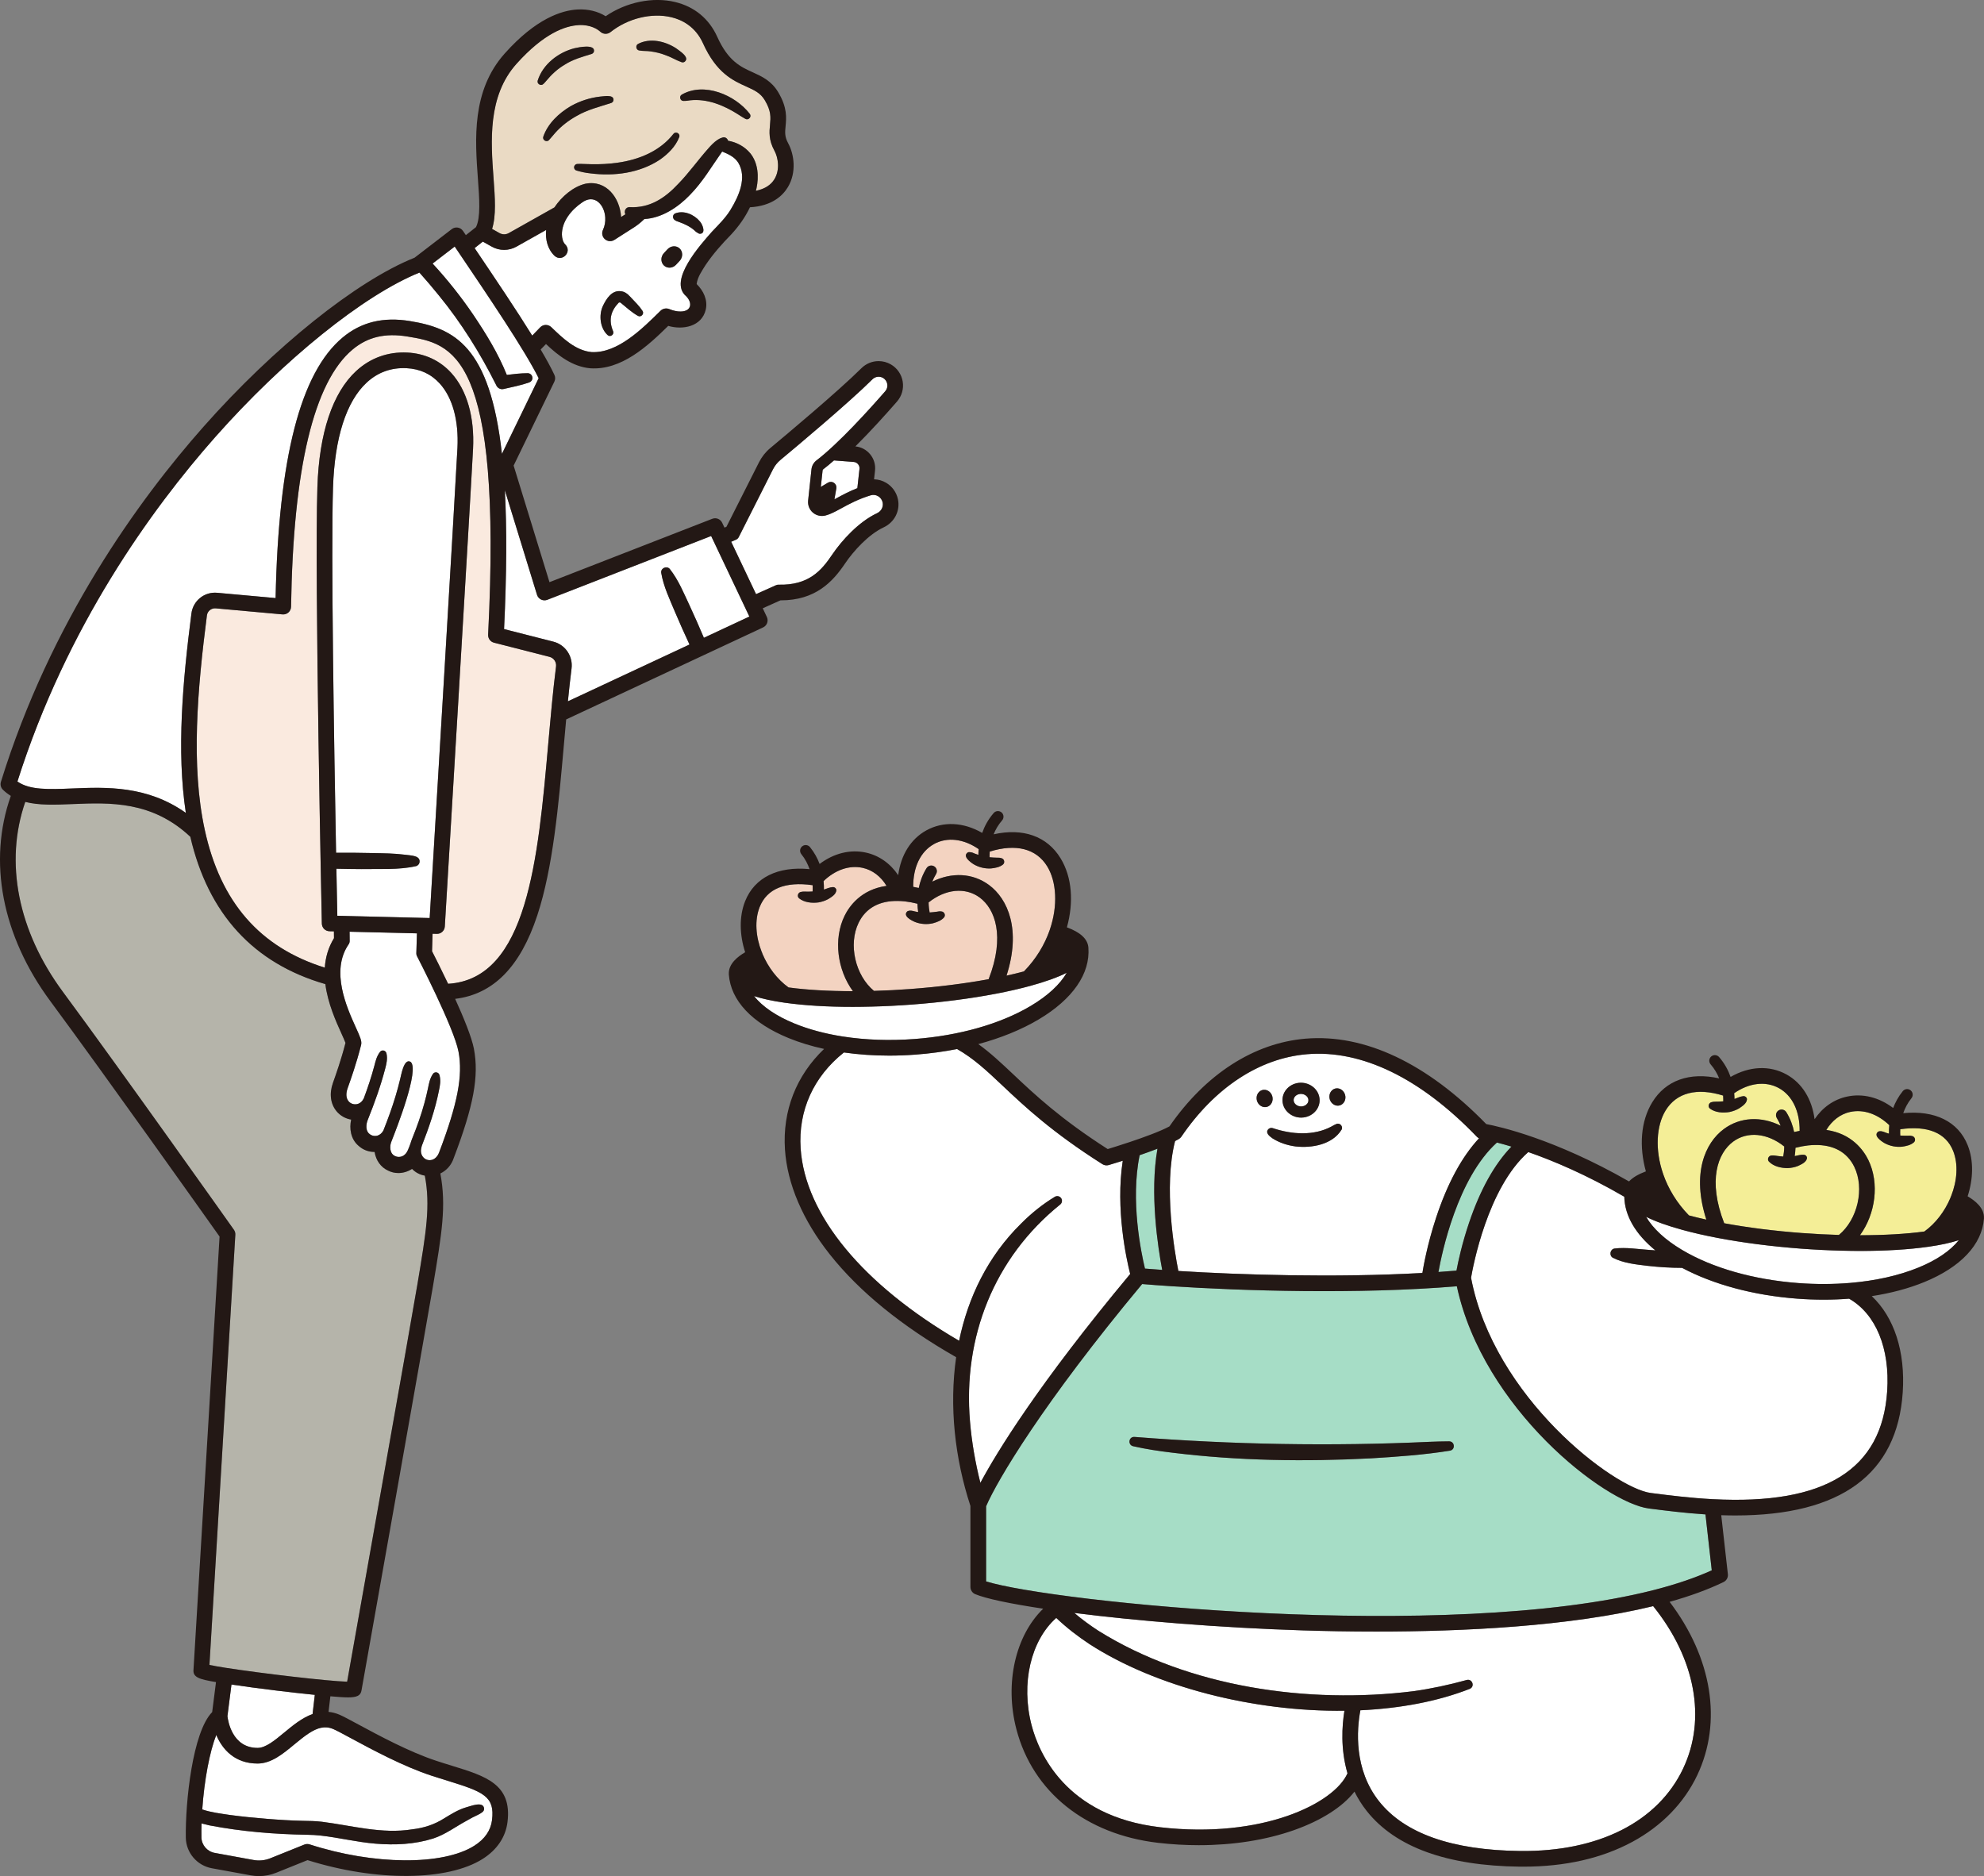
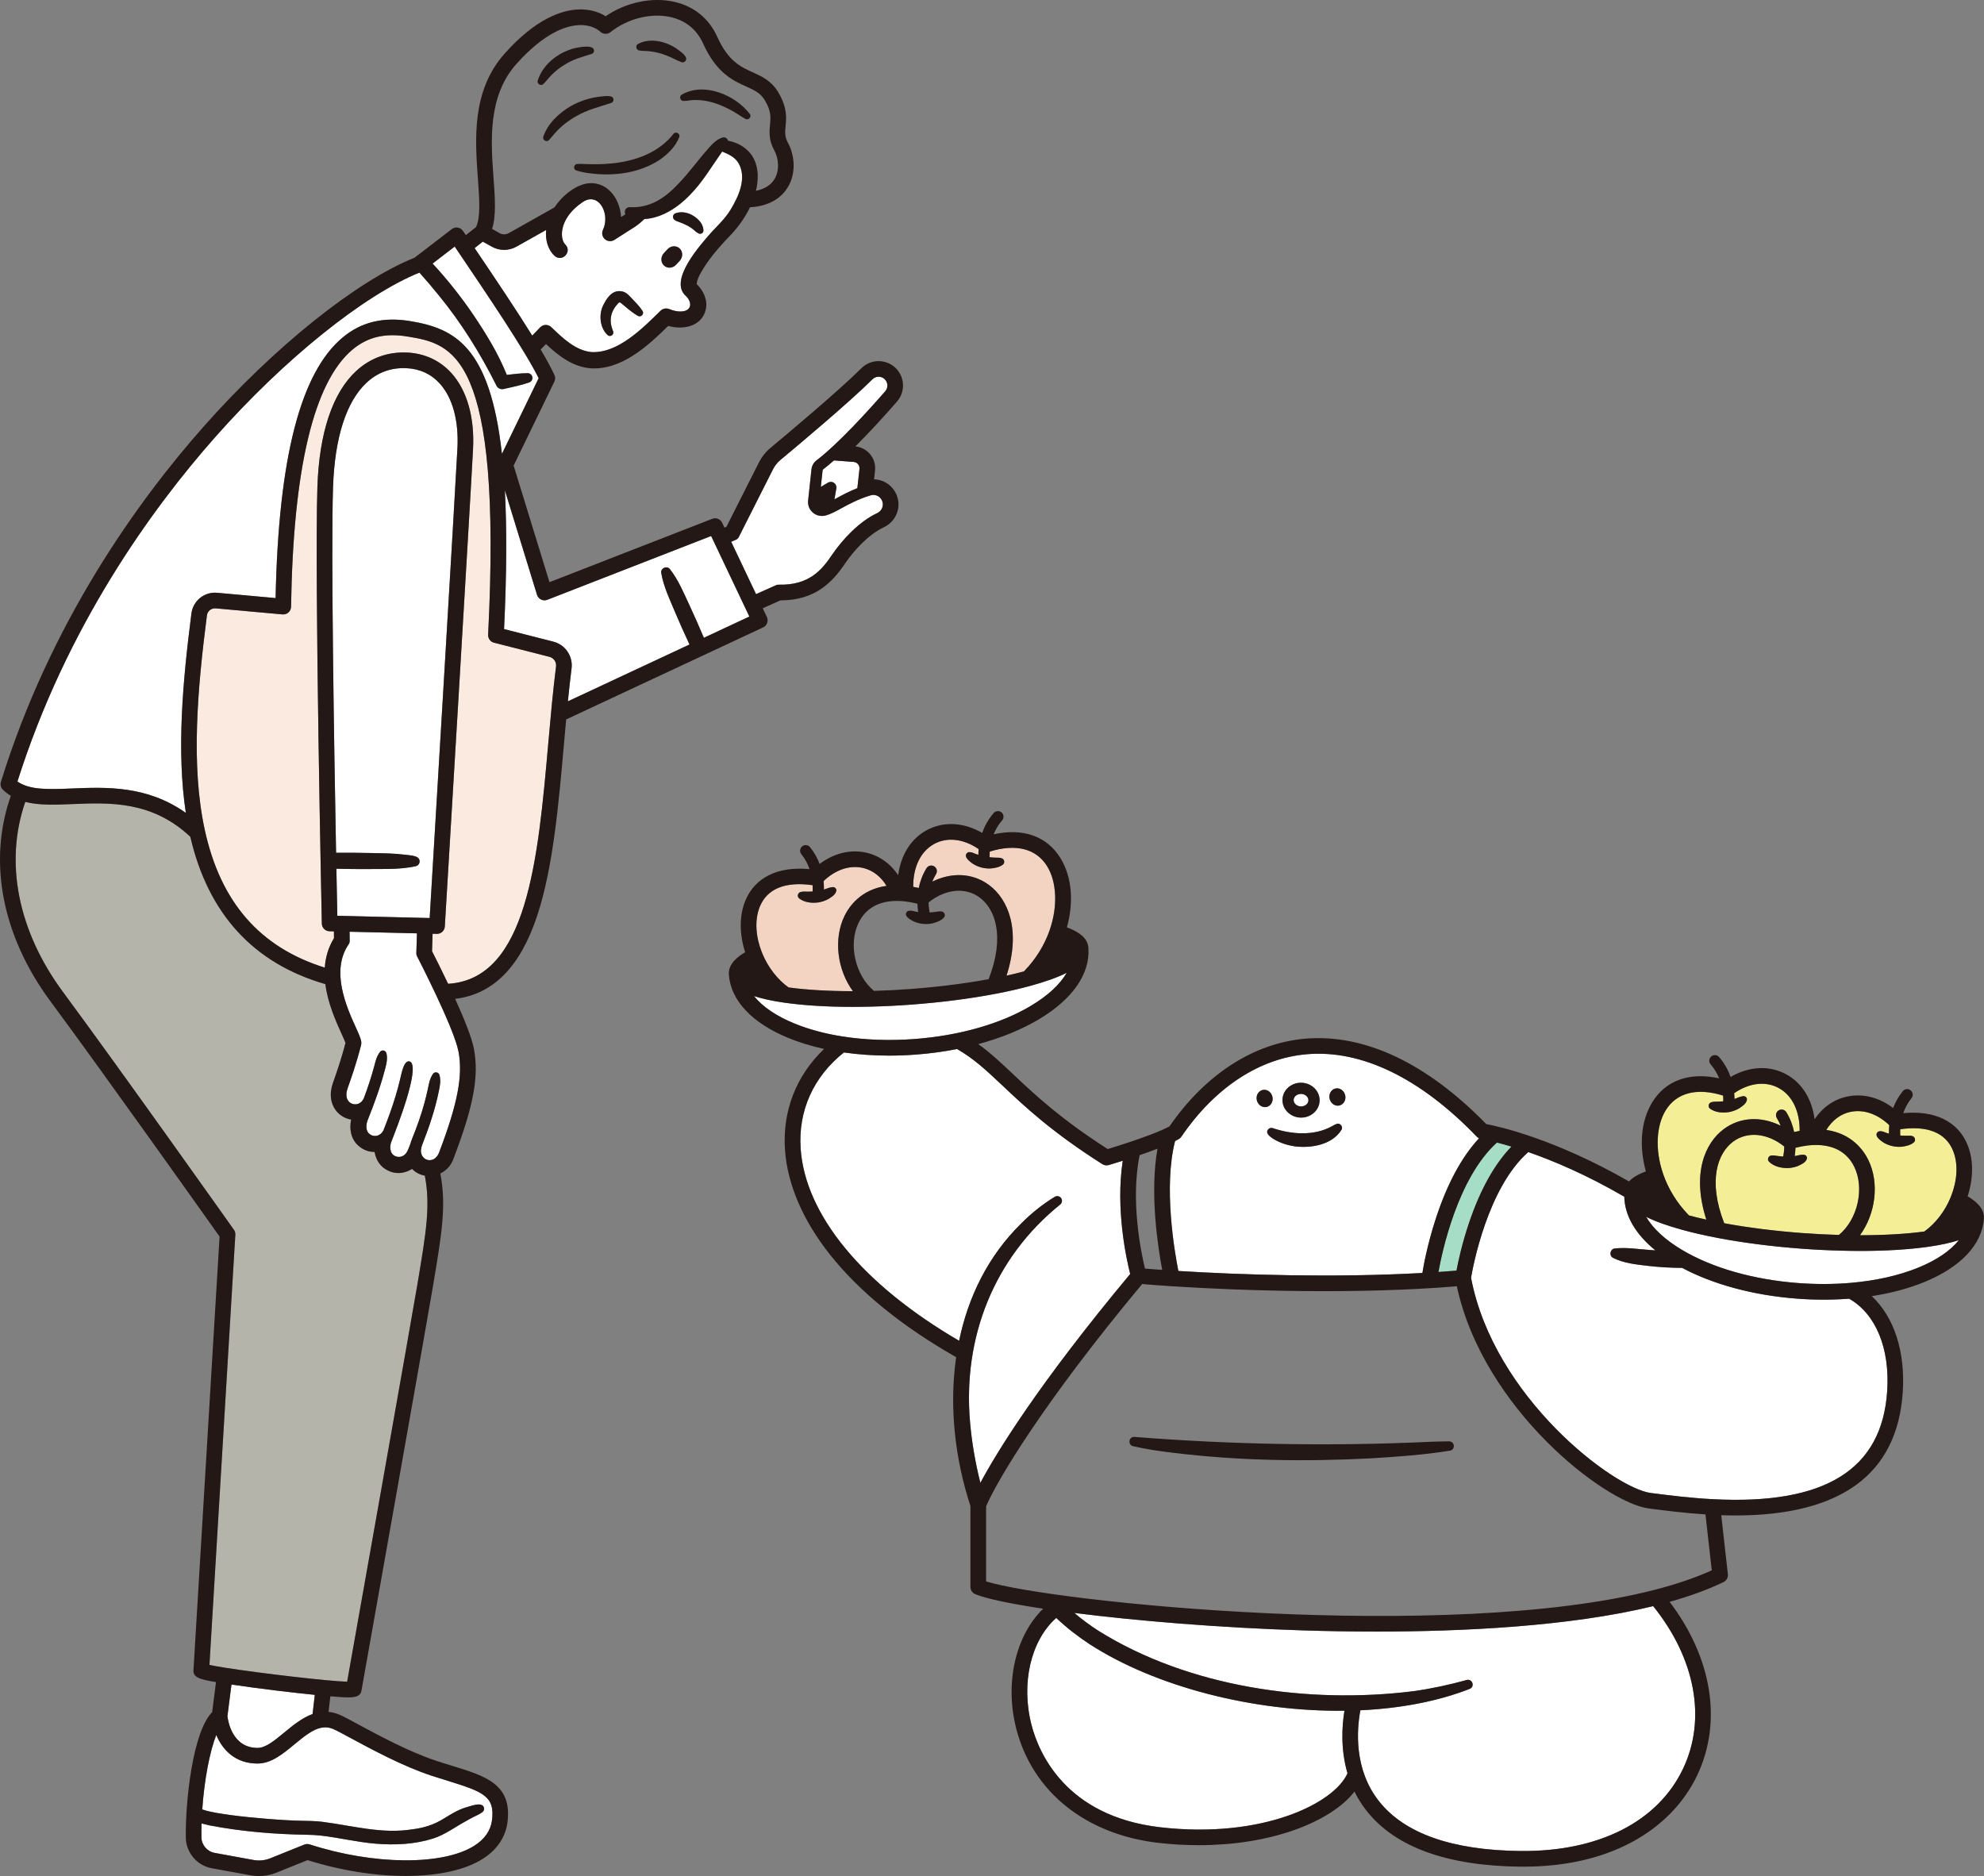
<svg xmlns="http://www.w3.org/2000/svg" id="_レイヤー_2" viewBox="0 0 888.15 839.88">
  <rect x="0" y="0" width="888.15" height="839.88" fill="#808080" stroke="none" />
  <defs>
    <style>.cls-1{fill:none;}.cls-2{fill:#a6ddc6;}.cls-3{fill:#b5b4aa;}.cls-4{fill:#f3d3c1;}.cls-5{fill:#231815;}.cls-6{fill:#fff;}.cls-7{fill:#faeadf;}.cls-8{fill:#eadac4;}.cls-9{fill:#f4ee97;}</style>
  </defs>
  <g id="_人物">
    <path class="cls-1" d="M311.57,126.88l.05.05s-.01-.01-.01-.02l-.04-.03Z" />
    <path class="cls-6" d="M863.26,558.14s-.07,0-.1.01c-8.73,1.24-19.12,1.86-30.47,1.86-2.7,0-5.46-.05-8.26-.12-.01,0-.03,0-.04,0-.02,0-.04,0-.05,0-5.88-.15-11.94-.44-18.12-.91-13.34-1-26.2-2.67-37.53-4.84-.03,0-.05,0-.08-.02-5.49-1.05-10.63-2.22-15.28-3.49-6.82-1.86-12.28-3.82-16.41-5.89,3.02,5.22,8.46,10.28,16.09,14.82,13.54,8.06,32.03,13.33,52.07,14.83,7.94.59,15.72.55,23.14-.07h0c11.3-.95,21.74-3.26,30.55-6.86,8.23-3.36,14.36-7.57,18.13-12.29-3.65,1.19-8.17,2.18-13.63,2.96Z" />
    <path class="cls-9" d="M836.36,519.27c5.09,10.44,3.21,24.22-3.74,33.72,10.76,0,20.65-.56,28.82-1.67,5.12-3.69,9.16-9.1,11.63-14.95.06-.24.14-.47.25-.7.03-.06.07-.11.1-.17,2.72-6.89,3.28-14.3.93-20.22-3.24-8.16-11.44-11.5-23.7-9.74-.05,1.1-.03,2.06.01,2.82,1.1.07,2.23.08,3.27.08.6-.03,1.2-.09,1.91.11,1.36.2,1.96,1.92.93,2.85-1.46,1.27-3.4,1.66-5.25,1.95-2.69.27-5.47-.29-7.85-1.57-1.51-.88-5.3-3.41-2.84-5.2,1.6-.61,3.17.6,4.71.91.02,0,.05.01.07.02-.03-1.09,0-2.38.14-3.8-5.27-5.04-11.56-7.2-17.44-5.93-4.42.96-8.18,3.83-10.75,8.09,11.53,1.61,16.78,9.28,18.8,13.42Z" />
    <path class="cls-6" d="M816.38,581.83c-3.9,0-7.85-.15-11.84-.45-19.41-1.45-37.52-6.32-51.55-13.79-5.08-.01-10.25-.32-15.27-.89-5.34-.65-10.86-1.16-15.73-3.64-1.77-1.01-1.23-3.83.76-4.13,5.24-.63,10.42.29,15.65.64,0,0,1.19.09,2.63.19-8.89-7.26-13.72-15.54-13.91-24.02-16.96-9.85-31.84-16.11-42.98-19.99-18.22,16.02-24.78,51.33-25.62,56.27,10.15,53.59,63.99,94.25,80.47,96.35l.96.12c6.98.89,16.53,2.11,26.78,2.66.04,0,.08,0,.12,0,50.1,2.61,75.6-13.21,77.95-48.32,1.29-19.22-5.08-34.61-17.04-41.44-3.72.29-7.52.44-11.38.44Z" />
    <path class="cls-9" d="M830.07,522.34c-3.22-6.6-9.35-9.91-17.65-9.75h0c-.94.02-1.9.07-2.9.17-.06,0-.12.02-.18.02-1.78.2-3.65.56-5.59,1.05-.05,1.4-.18,2.66-.35,3.72,1.36-.26,2.7-.69,4.07-.6.83.04,1.48.75,1.44,1.58-.4,1.88-2.6,2.75-4.13,3.48-1.4.55-3.03.85-4.54.92-2.96,0-6.29-.76-8.41-2.95-.91-1.07-.08-2.69,1.28-2.71.95-.15,2.6.28,3.66.35.51.07,1,.11,1.5.14.21-1.11.42-2.66.46-4.5-7.55-6.05-16.48-6.93-22.88-2.19-6.91,5.12-11.45,17.36-4,36.55,10.61,1.95,22.52,3.46,34.88,4.38,5.56.42,11.08.7,16.46.85,8.36-6.89,11.6-20.82,6.87-30.51Z" />
    <path class="cls-9" d="M744.49,525.48c.02.07.06.13.08.2,0,.03,0,.06.01.08,2.23,6.37,6,12.75,11.49,18.37,2.47.66,5.07,1.29,7.79,1.89-6.62-20.56-.62-34.31,7.83-40.56,7.31-5.41,16.75-5.82,25.43-1.49-.45-1.14-1.01-2.29-1.71-3.42-.72-1.18-.35-2.72.82-3.44,1.18-.72,2.72-.35,3.44.82,1.84,2.99,2.9,6.02,3.48,8.86.85-.2,1.67-.37,2.48-.51.08-8.79-3.29-15.84-9.29-19.14-5.9-3.25-13.31-2.38-20.03,2.28.09.95.13,1.81.14,2.59,1.3-.48,2.55-1.13,3.92-1.26.83-.1,1.58.5,1.68,1.33-.1,1.95-2.1,3.12-3.5,4.11-1.29.77-2.85,1.34-4.33,1.65-2.92.48-6.32.28-8.77-1.54-1.07-.9-.52-2.64.82-2.89.91-.3,2.61-.15,3.67-.25.51-.01,1.01-.06,1.5-.11.02-.7,0-1.56-.07-2.55-11.75-3.65-20.88-1.31-25.74,6.65-4.15,6.8-4.85,17.54-1.14,28.36Z" />
-     <path class="cls-2" d="M763.46,677.96c-9.39-.62-17.96-1.71-24.39-2.53l-.95-.12c-19.64-2.5-74.17-44.6-85.96-99.48-44.47,3.7-96.36,2.02-127.51-.01,0,0-.02,0-.03,0-.08,0-.16-.01-.24-.02-4.92-.32-9.33-.65-13.09-.97-44.4,53.29-64.88,87.9-69.85,99.49v33.63c29.26,9.16,206.07,27.5,298.75,3.9.23-.08.46-.14.69-.18,9.43-2.44,17.98-5.31,25.4-8.68l-2.82-25.03ZM649.07,649.43c-11.71,1.88-23.56,2.71-35.39,3.43-29.61,1.54-59.38,1.1-88.83-2.53-5.72-.68-11.99-1.61-17.59-2.9-2.48-.57-2.03-4.3.59-4.16,43.9,3.44,88.02,4.24,132.01,2.2,2.95-.12,5.9-.2,8.87-.22,2.54.01,2.91,3.73.35,4.18Z" />
    <path class="cls-6" d="M616.14,730.41c-12.1,0-23.29-.22-32.96-.53-37.36-1.19-74.41-4.28-102.26-7.81,3.39,2.88,7,5.53,10.76,7.97,40.53,25.34,94.01,32.91,141,27.07,7.95-1.1,16.09-2.86,23.83-5,2.53-.78,3.94,2.94,1.38,3.97-14.51,5.67-31.31,8.75-48.91,9.57-1.62,8.69-2.98,26.44,8.38,40.76,11.43,14.41,32.68,21.89,63.16,22.23,35.07.39,61.67-13.08,72.97-36.96,10.49-22.17,5.45-49.2-13.43-72.66-37.32,9.1-85.25,11.39-123.91,11.39Z" />
    <path class="cls-2" d="M643.93,569.43c2.71-.19,5.4-.39,8.07-.62.76-4.05,2.49-12.15,5.64-21.44,5.01-14.81,11.38-26.23,18.97-34.08-2.48-.75-4.65-1.35-6.49-1.82-17.7,15.99-24.67,49.43-26.19,57.95Z" />
    <path class="cls-6" d="M527.72,509.92c-.51.3-1.07.6-1.68.91-5.25,20.48-.25,49.48,1.47,58.15,27.59,1.72,70.03,3.09,109.25.89.39-2.46,2.12-12.57,6.1-24.64,5.06-15.38,11.52-27.33,19.24-35.64-.36-.18-.7-.42-.98-.71-25.22-26.22-51.51-38.99-76.03-36.94-21.24,1.78-41.21,14.9-56.22,36.92-.29.43-.68.79-1.13,1.05ZM596.35,488.05c1.5-1.33,3.77-1.05,5.07.64,1.3,1.68,1.13,4.12-.37,5.45-1.5,1.34-3.77,1.05-5.07-.63-1.3-1.68-1.13-4.12.37-5.46ZM575.66,487.94c1.34-1.75,3.41-2.9,5.69-3.17,4.5-.52,8.67,2.48,9.3,6.7.3,2-.23,3.99-1.48,5.62-1.34,1.75-3.41,2.9-5.69,3.17-.34.04-.69.06-1.03.06-4.09,0-7.7-2.86-8.27-6.76-.3-2,.23-3.99,1.48-5.62ZM596.29,504.18c.61-.34,1.25-.74,1.96-1,1.51-.68,3.12,1.1,2.32,2.53-4.08,6.71-13.3,8.34-20.53,7.53-3.71-.48-7.36-1.67-10.51-3.7-1.29-.94-3.25-2.45-1.72-4.07.52-.52,1.24-.63,1.9-.45,8.52,2.87,18.49,3.61,26.57-.84ZM563.76,488.71c1.51-1.34,3.78-1.05,5.07.63,1.3,1.68,1.14,4.12-.36,5.46-1.5,1.33-3.77,1.04-5.07-.64-1.3-1.68-1.14-4.12.36-5.45Z" />
    <path class="cls-6" d="M601.84,765.85c-40.6.49-84.41-10.62-114.1-29.81-5.26-3.47-10.29-7.35-14.91-11.74-11.38,10.1-15.92,29.35-11.03,48.07,3.15,12.07,15.07,40.69,57.46,45.63,45.65,5.32,77.98-10.61,83.94-24.14-3.16-10.84-2.46-21.29-1.37-28.01Z" />
    <path class="cls-5" d="M601.05,494.14c1.5-1.33,1.67-3.77.37-5.45-1.3-1.69-3.57-1.97-5.07-.64-1.5,1.34-1.67,3.78-.37,5.46,1.3,1.68,3.57,1.97,5.07.63Z" />
    <path class="cls-6" d="M579.13,492.82c.23,1.55,1.95,2.69,3.77,2.47.94-.11,1.78-.56,2.3-1.24.29-.39.62-1.02.5-1.85-.21-1.42-1.69-2.5-3.33-2.5-.15,0-.29,0-.44.03-.94.11-1.78.56-2.3,1.24-.29.39-.62,1.02-.5,1.85h0Z" />
    <path class="cls-5" d="M568.47,494.8c1.5-1.34,1.66-3.78.36-5.46-1.29-1.68-3.56-1.97-5.07-.63-1.5,1.33-1.66,3.77-.36,5.45,1.3,1.68,3.57,1.97,5.07.64Z" />
-     <path class="cls-2" d="M512.55,567.91c2.34.2,4.93.39,7.72.59-1.9-9.99-5.67-34.23-2.12-54.25-2.6,1.01-5.35,1.99-7.98,2.9-4.16,20.36.63,43.49,2.39,50.76Z" />
    <path class="cls-6" d="M429.35,600.23c4.04-19.55,12.9-37.84,27.72-52.44,4.54-4.58,9.62-8.68,15.14-12.02,1-.6,2.29-.27,2.89.73.54.91.32,2.06-.47,2.71-29.65,23.87-43.66,59.5-40.4,97.22.78,9.24,2.38,18.4,4.64,27.4,7.31-13.62,25.76-43.94,67.06-93.5-1.64-6.5-6.65-29.12-3.32-50.7-3.49,1.11-5.96,1.84-6.26,1.93-.97.29-2.01.14-2.86-.4-22.62-14.33-34.86-25.87-44.69-35.15-7.16-6.75-12.9-12.13-20.36-16.39-5.98,1.18-12.19,2.02-18.54,2.5-3.99.3-7.94.45-11.84.45-6.99,0-13.8-.48-20.28-1.41-13.61,10.84-20.49,26.04-19.37,42.98,1.97,29.69,27.78,60.95,70.94,86.09Z" />
    <path class="cls-6" d="M355.68,458.21c6.38,2.61,13.62,4.55,21.42,5.78.12.01.23.03.34.05,9.94,1.54,20.79,1.93,31.93,1.1,20.03-1.5,38.53-6.76,52.07-14.83,7.63-4.54,13.06-9.6,16.09-14.82-4.13,2.07-9.59,4.03-16.41,5.89-4.65,1.27-9.79,2.44-15.28,3.49-.02,0-.04,0-.07.01-11.34,2.17-24.2,3.84-37.54,4.84-6.18.46-12.24.76-18.12.91-.02,0-.04,0-.05,0-.02,0-.03,0-.04,0-2.79.07-5.56.12-8.26.12-11.35,0-21.74-.62-30.47-1.86-.03,0-.06,0-.1-.01-5.46-.78-9.98-1.76-13.63-2.96,3.76,4.72,9.9,8.93,18.13,12.29Z" />
    <path class="cls-4" d="M414.76,388.66c.72-1.18,2.26-1.54,3.44-.82,1.18.72,1.54,2.26.82,3.44-.7,1.14-1.26,2.28-1.71,3.42,8.69-4.33,18.12-3.93,25.43,1.49,8.45,6.25,14.45,20.01,7.83,40.57,2.72-.6,5.32-1.23,7.79-1.89,5.49-5.62,9.26-12,11.49-18.37,0-.03,0-.05.01-.08.02-.07.05-.13.08-.19,3.71-10.82,3.02-21.57-1.14-28.36-4.87-7.97-14-10.3-25.74-6.65-.07.98-.08,1.84-.07,2.54,1.1.11,2.2.17,3.27.2.66-.02,1.42-.02,2.15.26,1.2.35,1.53,2.02.57,2.8-1.5,1.22-3.46,1.54-5.32,1.75-2.69.17-5.46-.48-7.79-1.86-1.48-.94-5.18-3.6-2.65-5.3.43-.24,1-.12,1.45-.07.54.06,1.12.34,1.62.56.55.23,1.11.42,1.68.6,0-.77.05-1.63.14-2.57-6.72-4.66-14.13-5.53-20.03-2.28-6,3.31-9.36,10.35-9.29,19.14.81.15,1.63.32,2.48.51.58-2.84,1.65-5.87,3.48-8.86Z" />
-     <path class="cls-4" d="M438.58,401.82c-6.39-4.73-15.33-3.85-22.88,2.19.03,1.83.24,3.38.46,4.49,1.1-.07,2.22-.2,3.26-.34.59-.1,1.18-.24,1.9-.13,1.37.02,2.18,1.65,1.28,2.71-1.28,1.44-3.16,2.08-4.96,2.6-2.63.61-5.47.41-7.98-.56-1.61-.68-5.69-2.7-3.48-4.79,1.51-.81,3.22.19,4.79.3.02,0,.05,0,.07,0-.16-1.06-.3-2.31-.34-3.7-1.94-.49-3.82-.85-5.59-1.05-.06,0-.12-.01-.18-.02-.99-.11-1.95-.16-2.88-.17,0,0-.02,0-.03,0-8.3-.16-14.42,3.15-17.64,9.75-4.73,9.69-1.49,23.62,6.87,30.51,5.38-.15,10.9-.43,16.46-.85,12.36-.92,24.28-2.43,34.88-4.38,7.45-19.19,2.91-31.43-4-36.55Z" />
+     <path class="cls-4" d="M438.58,401.82Z" />
    <path class="cls-4" d="M340.09,406.02c-2.35,5.91-1.79,13.33.93,20.22.03.06.07.11.1.17.11.23.19.46.25.7,2.48,5.86,6.51,11.26,11.63,14.95,8.17,1.11,18.06,1.67,28.82,1.67-6.96-9.5-8.84-23.28-3.74-33.72,2.02-4.14,7.27-11.81,18.8-13.42-2.57-4.26-6.33-7.13-10.75-8.08-5.87-1.27-12.16.88-17.44,5.93.14,1.43.16,2.72.14,3.81,1.32-.43,2.59-1.03,3.96-1.11.83-.07,1.56.56,1.63,1.39-.17,1.94-2.22,3.05-3.65,3.98-1.32.72-2.9,1.23-4.38,1.49-2.94.38-6.33.05-8.71-1.86-1.03-.94-.42-2.66.93-2.85.92-.27,2.62-.05,3.67-.12.51,0,1.01-.02,1.51-.06.05-.76.07-1.72.01-2.82-12.27-1.76-20.46,1.59-23.7,9.74Z" />
    <path class="cls-6" d="M347.41,261.97c.34-.16.71-.23,1.09-.22,13.56.35,19.27-6.41,23.96-13.36,4.4-6.52,12.01-14.85,20.18-18.66,1.87-.88,2.89-2.84,2.48-4.79-.24-1.16-.97-2.18-2-2.79-1.02-.61-2.2-.76-3.33-.42-5.55,1.68-9.71,3.94-13.04,5.76-2.07,1.13-3.91,2.13-5.7,2.8-.5.19-1,.35-1.5.48-1.99.53-4.1.04-5.66-1.29-1.55-1.33-2.34-3.34-2.13-5.37l1.5-14.01c.17-1.58.98-3.02,2.22-3.97,9.96-7.62,23.57-22.68,30.8-30.98.77-.89,1.11-2.06.91-3.21-.19-1.16-.88-2.17-1.9-2.76-1.53-.88-3.47-.63-4.72.61-10.59,10.54-34.22,30.31-41.21,36.12-1.39,1.16-2.51,2.57-3.33,4.19l-15.32,30.34c-.26.52-.7.94-1.24,1.17l-2.15.92,11.13,23.45,8.96-4.01Z" />
    <path class="cls-6" d="M373.33,206.12c-1.66,1.46-3.28,2.81-4.81,3.98-.16.12-.26.31-.28.53l-.79,7.35,3.2-1.91c.84-.5,1.89-.46,2.7.09.8.56,1.21,1.53,1.04,2.49l-.85,4.9c.27-.15.54-.3.81-.45,2.59-1.41,5.64-3.07,9.45-4.57l.95-8.62c.09-.76-.14-1.51-.63-2.1-.49-.59-1.18-.95-1.95-1.01l-8.84-.68Z" />
-     <path class="cls-8" d="M220.92,79.57c.66,9.01,1.24,16.99-.65,22.88l3.34,1.88c1.27.72,2.85.71,4.13,0l20.44-11.5c3.27-4.92,8.46-9.3,13.88-10.6,9.4-1.85,15.46,6.42,15.97,14.9l.94-.6c.31-.21.65-.41.98-.62-.73-1.28.06-3.21,1.83-3.21,9.04.53,15.89-4.03,21.84-10.42,4.7-4.81,8.77-10.56,13.34-15.72,1.21-1.39,2.63-2.9,4.22-3.97.66-.46,1.45-.83,2.26-1.06,1.16-.37,2.21.43,2.47,1.45,3.79.65,7.43,2.56,9.97,5.64,3.55,4.41,3.86,10.48,2.76,15.65-.08.38-.2.75-.29,1.12,3.87-.76,6.72-2.53,8.35-5.25,2.48-4.15,1.71-9.52-.06-12.76-2.6-4.75-2.25-8.38-1.95-11.58.31-3.25.58-6.06-2.31-10.92-1.96-3.29-4.63-4.5-8.33-6.17-5.94-2.69-13.34-6.03-19.35-19.34-3.46-7.66-9.59-10.58-14.13-11.67-8.82-2.13-19.53.48-27.28,6.65-1.34,1.07-3.26,1.01-4.54-.15-1.09-.99-4.23-3.27-9.79-2.99-5.88.3-15.48,3.56-27.81,17.36-12.93,14.47-11.44,34.71-10.25,50.98ZM335.7,51.03c.88,1.29-.65,2.94-1.99,2.19-1.13-.59-2.24-1.35-3.34-2.05-6.34-4.04-13.76-7.08-21.38-6.28-.97.17-1.99.31-3.01.28-1.5.02-2.07-2.05-.8-2.81,10-5.79,23.96.11,30.52,8.66ZM285.57,19.71c5.38-2.88,12.21-1.27,17.11,1.92,1.47,1.15,6.32,4.03,3.82,6.04-.42.28-.92.33-1.37.18-2.45-.86-4.57-2.26-7-3.08-2.22-.88-4.56-1.46-6.92-1.76-1.69-.28-3.41-.07-5.1-.42-1.35-.25-1.68-2.18-.52-2.88ZM301.4,60c1.07-1.44,3.33-.19,2.61,1.47-1.62,4.16-5,7.46-8.59,9.99-9.1,6.05-20.5,7.51-31.14,6.15-2.11-.21-4.18-.67-6.21-1.26-.8-.23-1.26-1.07-1.03-1.87.2-.68.83-1.1,1.5-1.09,2.05-.08,4.04.12,6.04.12,3.84.11,8.04-.13,11.85-.67,9.52-1.32,18.92-5.14,24.96-12.84ZM274.64,44.81c-.07.62-.48,1.1-1.03,1.29-5.29,1.71-10.75,3.03-15.55,5.86-3.54,1.97-6.82,4.49-9.52,7.52-.94,1.04-1.77,2.15-2.77,3.21-1.07,1.18-3.08,0-2.57-1.5,2.07-5.96,7.02-10.57,12.34-13.71,4.09-2.27,8.55-3.73,13.17-4.24,1.65-.1,6.11-1.05,5.93,1.57ZM240.7,36.1c2.3-7.33,9.24-12.67,16.52-14.51,1.88-.43,9.26-1.95,8.67,1.45-.13.55-.53.94-1.03,1.12-4.12,1.27-8.34,2.41-11.99,4.76-3.24,1.88-6.01,4.45-8.38,7.34-.37.46-.79.92-1.25,1.35-1.08,1.08-2.97-.06-2.54-1.51Z" />
    <path class="cls-6" d="M225.65,281.63l22.07,5.63c5.34,1.36,8.84,6.52,8.14,12-.61,4.8-1.14,9.7-1.64,14.71l54.44-25.43c-2.19-4.71-4.42-9.7-6.41-14.38-2.41-5.8-5.2-11.5-6.26-17.75-.24-2.08,2.48-3.26,3.84-1.7,3.92,4.97,6.28,10.87,8.96,16.55,2.12,4.57,4.3,9.52,6.31,14.27l20.36-9.51-17.11-36.06-73.34,28.56c-.91.35-1.92.31-2.79-.11-.88-.42-1.54-1.19-1.82-2.12l-14.4-46.82c.91,16.66.85,37.07-.35,62.17Z" />
    <path class="cls-6" d="M330.43,72.76c-1.61-2.52-4.33-3.77-7.16-4.92-4.64,6.54-8.7,13.63-14.49,19.47-5.19,5.45-12.63,10.36-20.32,10.73-.09.08-.18.17-.27.24-1.61,1.58-3.56,3.05-5.47,4.19l-7.72,4.93c-1.64,1.05-3.82.57-4.87-1.08-.68-1.07-.72-2.36-.21-3.43.78-1.67,1.13-3.59,1.01-5.5-.31-5.71-4.81-10.78-10.38-6.74-4.75,3.22-9.1,8.5-9.02,14.4.02,1.57.5,3.46,1.55,4.43,3.15,3.27-1.46,8.06-4.85,5.04-3.18-3.08-4.15-7.38-3.76-11.58l-13.32,7.49c-1.69.95-3.6,1.43-5.5,1.43s-3.8-.48-5.49-1.43l-4.04-2.27-3.67,2.9c9.7,14.36,18.88,28.03,25.79,39.18,1.77-1.84,3.55-3.69,3.55-3.69,1.35-1.4,3.58-1.45,4.98-.1,5.13,4.91,10.79,10.47,18.05,11.17,11.74.57,22.78-10.58,30.79-18.44,1.06-1.08,2.63-1.36,3.96-.83,1.74.7,3.52,1.13,5.1,1.1,4.82-.06,5.44-3.82,2.47-6.86-8.24-6.96,6.61-23.26,11.53-28.86,2.93-3.11,6.04-6.1,8.29-9.77,3.78-6.19,7.55-14.57,3.45-21.22ZM285.62,141.42c-2.87-1.59-5.29-3.89-7.79-5.91-.32-.19-.76-.19-.98.11-3.55,3.79-4.41,7.84-2.38,12.67.6,1.52-1.31,2.81-2.48,1.69-3.34-3.07-4.04-8.93-2.05-13.11,1.52-3.16,3.94-7.01,7.94-6.51,1.54.12,2.95,1.03,3.92,2.15l.69.7c1.81,1.94,3.72,3.75,5.18,6.01.83,1.31-.7,2.92-2.04,2.2ZM304.24,116.8l-1.59,1.71c-1.51,1.63-3.95,1.77-5.45.33s-1.49-3.93.02-5.55l1.6-1.71c1.51-1.62,3.95-1.77,5.45-.32,1.49,1.44,1.48,3.92-.03,5.54ZM313.15,104.65c-.34-.03-.98-.51-1.28-.67-.39-.24-.64-.48-.92-.77-2.06-1.84-4.66-3.02-7.27-3.95-.48-.16-.96-.27-1.48-.66-1.16-.64-1.26-2.33-.08-3,3.91-1.61,8.61.41,11.2,3.55,1.28,1.43,2.87,5.63-.17,5.51Z" />
    <path class="cls-5" d="M298.82,111.58l-1.6,1.71c-1.51,1.62-1.52,4.11-.02,5.55s3.94,1.3,5.45-.33l1.59-1.71c1.51-1.62,1.52-4.1.03-5.54-1.5-1.45-3.94-1.3-5.45.32Z" />
    <path class="cls-7" d="M245.44,332.87c1.02-11.55,2.08-23.5,3.48-34.48.25-1.98-1.01-3.85-2.93-4.34l-24.84-6.34c-1.61-.41-2.71-1.9-2.63-3.57,6.39-126.47-16.18-130.2-36.09-133.49-10.03-1.66-17.85.2-24.59,5.83-17.34,14.49-26.6,53.22-27.54,115.14-.01.97-.43,1.9-1.16,2.55s-1.69.97-2.66.88l-29.89-2.71c-1.97-.17-3.71,1.21-3.96,3.17-4.21,32.8-7.25,67.13-.96,96,7.05,32.38,24.65,52.59,53.73,61.68.31-4.47,1.51-8.96,4.12-13.19l-.03-3.06-2-.05c-1.87-.04-3.37-1.55-3.41-3.42-.03-1.54-3.31-154.7-1.99-195.39.79-24.27,6.79-42.25,17.37-52,6.31-5.82,14.21-8.67,22.88-8.25,7.81.38,14.63,3.55,19.73,9.18,6.97,7.7,10.42,19.74,9.7,33.9-1.15,22.7-12.52,211.95-12.64,213.86-.11,1.85-1.65,3.29-3.49,3.29-.03,0-.06,0-.09,0l-1.9-.05-.24,7.83c1.28,2.49,4.1,8.07,7.2,14.58,35.5-2.16,40.25-55.72,44.83-107.55Z" />
    <path class="cls-6" d="M7.79,349.87c5.52,3.89,14.04,3.54,24.56,3.11,15.12-.62,33.47-1.37,50.83,10.94-4.22-27.8-1.37-59.2,2.5-89.29.73-5.71,5.8-9.78,11.54-9.25l26.14,2.37c1.3-62.7,11.12-100.87,29.98-116.63,8.31-6.94,18.2-9.35,30.22-7.37,19.63,3.24,35.73,10.9,41.12,59.45l16.44-33.89c-6.2-12.49-22.11-36.05-37.58-58.93l-9.9,7.61c6.65,7.19,12.74,14.88,18.25,22.98,5.72,8.52,11.14,17.31,14.97,26.87,3.09-.38,6.19-.74,9.31-.76,1.17-.02,2.14.92,2.16,2.09.02.95-.6,1.76-1.45,2.05-1.88.65-3.79,1.17-5.71,1.63-1.92.47-3.84.87-5.77,1.31-1.47.34-2.85-.54-3.35-1.88-7.09-14.16-15.54-27.74-25.6-40.01-2.8-3.49-5.72-6.89-8.7-10.23-24.93,10.09-60.7,38.88-91.48,73.69-28.31,32.02-66.5,84.64-88.5,154.15Z" />
    <path class="cls-6" d="M143.8,773.47s-.02,0-.03,0c-3.59.74-7.27,3.55-12.01,7.48-5.06,4.2-10.3,8.54-16.44,8.54-10.24,0-15.81-6.41-18.48-12.79-2.94,7.33-5.38,20.23-6.28,33.34,3.95,1.35,8.27,1.85,12.44,2.48,5.39.73,10.85,1.25,16.3,1.7,5.45.45,10.93.8,16.33.91,2.77.02,5.82.1,8.55.43,13.5,1.72,26.79,5.56,40.34,3.39,5.28-.63,9.86-2.09,14.39-4.95,2.86-1.74,6.16-3.82,9.58-4.84,2.21-.57,7.99-3.04,8.25.57,0,.65-.34,1.2-.83,1.55-1.14.87-2.37,1.36-3.55,1.96-1.03.43-2.45,1.33-3.46,1.86-4.84,2.58-9.47,6.15-14.93,7.94-8.37,2.65-17.21,3.03-25.83,2.32-8.45-.7-16.4-2.72-24.63-3.63-1.91-.22-3.97-.32-5.88-.35-14.75-.24-29.36-1.42-43.85-4.21-.99-.27-2.25-.52-3.53-.86-.06,2.11-.08,4.2-.05,6.25.05,3.4,2.55,6.31,5.93,6.93l17.37,3.17c2.53.46,5.14.2,7.53-.76l15.23-6.13c.76-.31,1.6-.33,2.39-.08,28.66,9.29,59.68,9.52,73.75.56,4.65-2.96,7.3-6.82,7.88-11.45,1.31-10.55-3.73-12.63-19.85-17.59-2.35-.72-4.78-1.47-7.38-2.33-12.59-4.14-26.65-11.73-35.96-16.75-3.47-1.87-6.47-3.49-7.87-4.08-1.86-.78-3.62-.93-5.39-.57Z" />
    <path class="cls-6" d="M204.77,200.56c.62-12.29-2.18-22.53-7.9-28.84-3.87-4.28-8.88-6.6-14.88-6.89-6.84-.33-12.83,1.82-17.8,6.4-9.17,8.45-14.39,24.73-15.12,47.08-.94,29.08.48,116.1,1.37,163.46,5.37-.04,11.01-.01,16.25.12,4.92.09,9.84.13,14.73.76,2.21.37,7.15.18,6.32,3.66-.23.7-.79,1.21-1.44,1.42-8,1.81-16.43,1.16-24.58,1.34-3.58-.02-7.43-.07-11.14-.16.19,9.66.34,17.06.42,21.07l41.33,1c1.54-25.69,11.37-189.43,12.43-210.42Z" />
    <path class="cls-6" d="M186.37,426.78l.27-8.94-30.15-.73.04,4.18c0,.51-.16,1.02-.45,1.44-8.25,11.95-.81,28.36,3.18,37.18,1.93,4.25,2.81,6.19,2.39,7.87-2.09,8.33-4.75,15.78-6.03,19.36-.88,2.46-.72,4.55.45,5.9.89,1.05,2.31,1.52,3.68,1.26,1.31-.26,2.36-1.14,3.07-2.51,1.8-4.8,3.42-9.67,4.74-14.6.55-2.15,1.04-4.29,2.52-6.25.54-.73,1.57-.88,2.3-.34.32.25.53.59.62.96.55,2.44,0,4.7-.59,6.91-2.01,7.7-4.74,15.26-7.69,22.63-.92,2.11-1.16,5.04.59,6.46.96.89,2.46,1.22,3.75.8,1-.32,1.89-1.09,2.53-2.19,2.03-5.11,3.95-10.33,5.5-15.54.73-2.45,1.41-4.91,2-7.39.5-1.82,1.67-9.55,4.68-7.89,4.24,3.21-6.39,30.18-8.42,35.32-1.08,2.38-.97,5.78,1.5,6.87,1.41.68,3.16.46,4.37-.68,1.09-.83,1.88-3.2,2.5-4.87.23-.8.55-1.71.8-2.31,2.1-5.17,4.02-10.54,5.47-15.89.59-2.16,1.11-4.33,1.58-6.52.45-2.2.82-4.41,2.21-6.47.5-.76,1.52-.96,2.27-.46.35.23.58.57.68.94.66,2.44.24,4.75-.26,7.02-1.67,8.45-4.54,16.71-7.67,24.7-.1.31-.25.96-.29,1.28-.59,3.18,1.94,5.78,4.94,4.93,1.31-.41,2.43-1.54,3.07-3.19,8.32-21.83,10.77-34.51,8.72-45.24-2.05-10.77-18.44-42.45-18.6-42.77-.2-.38-.3-.8-.28-1.23Z" />
    <path class="cls-3" d="M154.66,466.88c-.33-.92-1.2-2.85-1.76-4.08-2.48-5.47-6.14-13.54-7.26-22.23-32.13-9.27-52.46-31.45-60.44-65.96-17.14-16.08-35.94-15.32-52.56-14.64-7.92.32-15.16.62-21.33-.97-9.36,26.98-3.3,57.79,16.87,85.07,26.38,35.67,76.03,105.77,76.53,106.47.46.65.69,1.44.64,2.23l-11.59,192.58c1.66.36,4.19.81,7.27,1.29h0s0,0,0,0c15.59,2.44,45.74,5.98,54.37,6.22,3.73-20.96,28.67-161.34,31.46-177.93,3.96-23.63,5.88-35.08,3.32-48.62-2.21-.39-4.18-1.42-5.72-3.01-1.86,1.19-4.01,1.85-6.12,1.85-1.63,0-3.2-.37-4.65-1.12-3.2-1.45-5.4-4.55-6-8.33h-.08c-2.65,0-5.1-.94-7.1-2.74-3.53-3-4.19-7.75-3.31-11.74-2.5-.42-4.78-1.68-6.43-3.6-2.83-3.3-3.46-7.97-1.73-12.82,1.2-3.37,3.65-10.25,5.62-17.91Z" />
    <path class="cls-6" d="M123.9,756.84c-7.48-.91-14.52-1.85-20.29-2.72l-1.8,14.15c.25,2.16,2.13,14.22,13.5,14.22,3.62,0,7.68-3.36,11.97-6.92,3.69-3.06,7.89-6.54,12.63-8.24l1-8.59c-5.07-.5-10.9-1.15-17.02-1.9Z" />
    <path class="cls-5" d="M582.46,500.32c.34,0,.68-.02,1.03-.06,2.28-.27,4.35-1.42,5.69-3.17,1.25-1.63,1.77-3.62,1.48-5.62-.63-4.23-4.8-7.22-9.3-6.7-2.28.27-4.35,1.42-5.69,3.17-1.25,1.63-1.77,3.62-1.48,5.62.58,3.9,4.18,6.76,8.27,6.76ZM579.63,490.98c.52-.68,1.36-1.13,2.3-1.24.15-.02.29-.03.44-.03,1.65,0,3.12,1.07,3.33,2.5.12.83-.2,1.46-.5,1.85-.52.68-1.36,1.13-2.3,1.24-1.82.22-3.54-.92-3.77-2.47h0c-.12-.83.2-1.46.5-1.85Z" />
    <path class="cls-5" d="M567.81,505.47c-1.53,1.62.44,3.14,1.72,4.07,3.15,2.03,6.8,3.22,10.51,3.7,7.23.8,16.45-.83,20.53-7.53.8-1.43-.81-3.22-2.32-2.53-.71.26-1.35.66-1.96,1-8.09,4.45-18.05,3.71-26.57.84-.66-.18-1.38-.07-1.9.45Z" />
    <path class="cls-5" d="M302.12,95.6c-1.18.67-1.08,2.36.08,3,.52.39,1.01.5,1.48.66,2.61.93,5.21,2.11,7.27,3.95.28.29.53.53.92.77.3.16.93.64,1.28.67,3.03.13,1.45-4.07.17-5.51-2.59-3.14-7.29-5.17-11.2-3.55Z" />
    <path class="cls-5" d="M282.48,133.22l-.69-.7c-.97-1.12-2.38-2.03-3.92-2.15-3.99-.5-6.42,3.35-7.94,6.51-1.99,4.17-1.29,10.04,2.05,13.11,1.17,1.12,3.08-.17,2.48-1.69-2.04-4.83-1.18-8.88,2.38-12.67.23-.3.67-.3.98-.11,2.5,2.02,4.93,4.32,7.79,5.91,1.35.73,2.87-.89,2.04-2.2-1.46-2.25-3.36-4.07-5.18-6.01Z" />
    <path class="cls-5" d="M341.61,280.87c.84-.39,1.5-1.11,1.81-1.99s.27-1.84-.13-2.68l-1.84-3.89,7.92-3.55h.14c15.56,0,23.27-8.32,28.76-16.46,3.69-5.48,10.45-13.02,17.33-16.23,4.83-2.26,7.46-7.42,6.37-12.57-.64-3.08-2.57-5.77-5.28-7.37-1.63-.97-3.5-1.51-5.41-1.56l.43-3.89c.29-2.67-.49-5.28-2.2-7.34-1.67-2.01-4-3.25-6.59-3.5,7-6.97,13.86-14.6,18.64-20.09,2.15-2.47,3.07-5.73,2.54-8.96-.54-3.23-2.47-6.02-5.3-7.66-1.66-.96-3.55-1.47-5.47-1.47-2.91,0-5.64,1.13-7.7,3.17-10.38,10.32-33.81,29.93-40.74,35.7-2.14,1.77-3.85,3.93-5.11,6.41l-14.58,28.88-.88.38-1.04-2.19c-.79-1.66-2.72-2.43-4.43-1.76l-72.87,28.37-16.05-52.19,18.24-37.59c.46-.95.47-2.05.02-3-1.46-3.14-3.56-6.99-6.16-11.38.96-.98,1.28-1.31,2.39-2.44,5.54,5.24,11.88,10.13,19.79,10.85,13.88.96,25.63-9.83,34.93-18.98,6.57,1.92,15.05.32,16.81-7.34.96-4.33-1.11-8.49-4.09-11.39.36-3.04,2.32-5.85,4.01-8.54,3.28-4.86,7.33-9.46,11.49-13.69,3.38-3.66,6.25-7.69,8.36-12.14,9.8-.55,14.65-5.13,16.99-9.03,3.92-6.55,2.86-14.62.08-19.71-1.57-2.87-1.38-4.84-1.12-7.56.36-3.72.8-8.34-3.27-15.17-3.09-5.18-7.34-7.1-11.46-8.97-5.37-2.43-10.93-4.94-15.85-15.85-3.66-8.11-10.18-13.5-18.87-15.6-10.02-2.42-21.94.07-31.09,6.36-3.47-2.18-7.88-3.26-12.52-3.02-7.21.37-18.73,4.09-32.66,19.69-14.91,16.68-13.3,38.57-12.01,56.16.65,8.87,1.27,17.27-.86,21.58l-4.54,3.59-1.27-1.88c-.54-.8-1.39-1.34-2.34-1.5-.95-.15-1.93.09-2.69.68l-16.66,12.8c-25.9,10.33-62.93,39.98-94.53,75.72C61.98,223.96,22.66,278.21.41,350.01c-.39,1.25-.04,2.62.9,3.54,1.1,1.08,2.29,1.97,3.53,2.74-10.34,29.3-3.97,62.62,17.72,91.94,24.61,33.28,69.53,96.61,75.73,105.35l-11.67,193.89c-.34,3.42,2.56,4.31,10.07,5.56l-1.71,13.43c-8.81,8.92-12.05,40.44-11.8,56.21.11,6.73,5.01,12.49,11.67,13.7l17.37,3.17c1.23.22,2.47.34,3.71.34,2.62,0,5.23-.5,7.69-1.49l14.06-5.66c30.61,9.64,62.72,9.43,78.45-.58,6.41-4.08,10.23-9.78,11.06-16.49,2.09-16.88-9.75-20.53-24.74-25.14-2.32-.71-4.72-1.45-7.25-2.29-12-3.95-25.73-11.36-34.82-16.26-3.93-2.12-6.77-3.65-8.47-4.37-1.66-.7-3.27-1.09-4.83-1.24l.81-6.97c3.27.27,5.89.49,7.94.49,3.85,0,5.67-.75,6.02-3.25.75-4.2,28.94-162.79,31.92-180.53,4.08-24.31,6.07-36.19,3.36-50.76,2.75-1.32,4.92-3.72,5.95-6.82,8.95-23.46,11.4-36.75,9.06-49.04-.98-5.11-4.56-13.87-8.39-22.31,17.12-2.09,29.18-14.37,36.78-37.41,7.02-21.3,9.5-49.25,11.89-76.27.34-3.88.68-7.68,1.03-11.42l88.18-41.2ZM193.4,425.84l.24-7.83,1.9.05s.06,0,.09,0c1.85,0,3.38-1.44,3.49-3.29.12-1.91,11.49-191.16,12.64-213.86.72-14.16-2.73-26.2-9.7-33.9-5.1-5.63-11.92-8.8-19.73-9.18-8.67-.43-16.57,2.43-22.88,8.25-10.58,9.75-16.58,27.73-17.37,52-1.32,40.69,1.96,193.85,1.99,195.39.04,1.87,1.54,3.38,3.41,3.42l2,.05.03,3.06c-2.61,4.24-3.81,8.72-4.12,13.19-29.08-9.09-46.68-29.3-53.73-61.68-6.29-28.87-3.26-63.2.96-96,.25-1.96,1.99-3.34,3.96-3.17l29.89,2.71c.97.09,1.93-.23,2.66-.88s1.14-1.58,1.16-2.55c.93-61.91,10.2-100.65,27.54-115.14,6.75-5.64,14.56-7.49,24.59-5.83,19.91,3.29,42.48,7.02,36.09,133.49-.08,1.66,1.02,3.16,2.63,3.57l24.84,6.34c1.92.49,3.18,2.35,2.93,4.34-1.4,10.98-2.45,22.93-3.48,34.48-4.59,51.83-9.33,105.39-44.83,107.55-3.1-6.5-5.92-12.08-7.2-14.58ZM150.77,497.61c1.65,1.92,3.93,3.18,6.43,3.6-.88,3.99-.22,8.74,3.31,11.74,2,1.8,4.45,2.74,7.1,2.74h.08c.6,3.78,2.8,6.88,6,8.33,1.45.75,3.02,1.12,4.65,1.12,2.11,0,4.26-.66,6.12-1.85,1.54,1.59,3.51,2.63,5.72,3.01,2.56,13.54.64,25-3.32,48.62-2.78,16.6-27.73,156.97-31.46,177.93-8.62-.23-38.78-3.77-54.37-6.22,0,0,0,0,0,0h0c-3.08-.48-5.61-.93-7.27-1.29l11.59-192.58c.05-.79-.18-1.58-.64-2.23-.5-.7-50.15-70.8-76.53-106.47-20.18-27.29-26.23-58.09-16.87-85.07,6.17,1.59,13.41,1.3,21.33.97,16.62-.68,35.42-1.44,52.56,14.64,7.98,34.51,28.3,56.69,60.44,65.96,1.12,8.68,4.78,16.75,7.26,22.23.56,1.23,1.43,3.16,1.76,4.08-1.97,7.66-4.42,14.54-5.62,17.91-1.73,4.85-1.1,9.52,1.73,12.82ZM193.02,794.88c2.6.85,5.03,1.6,7.38,2.33,16.12,4.97,21.16,7.04,19.85,17.59-.57,4.63-3.22,8.48-7.88,11.45-14.07,8.96-45.08,8.73-73.75-.56-.78-.25-1.62-.22-2.39.08l-15.23,6.13c-2.39.96-5,1.23-7.53.76l-17.37-3.17c-3.38-.62-5.87-3.53-5.93-6.93-.03-2.05-.02-4.15.05-6.25,1.28.34,2.54.59,3.53.86,14.5,2.78,29.1,3.97,43.85,4.21,1.91.03,3.97.13,5.88.35,8.23.91,16.18,2.93,24.63,3.63,8.63.71,17.46.33,25.83-2.32,5.46-1.79,10.08-5.35,14.93-7.94,1-.52,2.43-1.42,3.46-1.86,1.18-.6,2.41-1.09,3.55-1.96.5-.35.83-.9.83-1.55-.26-3.62-6.04-1.14-8.25-.57-3.43,1.02-6.73,3.1-9.58,4.84-4.53,2.86-9.1,4.32-14.39,4.95-13.56,2.17-26.84-1.67-40.34-3.39-2.73-.33-5.78-.41-8.55-.43-5.41-.11-10.89-.46-16.33-.91-5.45-.45-10.91-.97-16.3-1.7-4.17-.64-8.49-1.13-12.44-2.48.9-13.11,3.35-26.01,6.28-33.34,2.67,6.38,8.24,12.79,18.48,12.79,6.15,0,11.38-4.34,16.44-8.54,4.74-3.93,8.42-6.74,12.01-7.48,0,0,.02,0,.03,0,1.78-.36,3.54-.22,5.39.57,1.4.59,4.4,2.21,7.87,4.08,9.31,5.02,23.37,12.61,35.96,16.75ZM127.29,775.57c-4.3,3.56-8.35,6.92-11.97,6.92-11.37,0-13.25-12.07-13.5-14.22l1.8-14.15c5.76.86,12.8,1.81,20.29,2.72,6.13.74,11.95,1.39,17.02,1.9l-1,8.59c-4.74,1.7-8.94,5.18-12.63,8.24ZM258.97,11.24c5.56-.29,8.7,1.99,9.79,2.99,1.27,1.16,3.19,1.22,4.54.15,7.75-6.17,18.45-8.78,27.28-6.65,4.54,1.1,10.67,4.01,14.13,11.67,6,13.31,13.4,16.66,19.35,19.34,3.7,1.67,6.37,2.88,8.33,6.17,2.89,4.85,2.62,7.66,2.31,10.92-.31,3.2-.65,6.83,1.95,11.58,1.77,3.24,2.54,8.61.06,12.76-1.63,2.72-4.48,4.49-8.35,5.25.1-.38.21-.74.29-1.12,1.09-5.17.79-11.23-2.76-15.65-2.54-3.07-6.18-4.99-9.97-5.64-.26-1.01-1.32-1.82-2.47-1.45-.81.23-1.6.6-2.26,1.06-1.59,1.06-3.01,2.58-4.22,3.97-4.58,5.16-8.64,10.9-13.34,15.72-5.96,6.39-12.8,10.95-21.84,10.42-1.77,0-2.55,1.93-1.83,3.21-.33.2-.66.41-.98.62l-.94.6c-.5-8.48-6.57-16.76-15.97-14.9-5.43,1.29-10.61,5.68-13.88,10.6l-20.44,11.5c-1.27.72-2.85.72-4.13,0l-3.34-1.88c1.89-5.9,1.31-13.87.65-22.88-1.2-16.27-2.68-36.51,10.25-50.98,12.33-13.79,21.93-17.05,27.81-17.36ZM311.57,126.88l.04.03s.01.01.01.02l-.05-.05ZM307.16,132.6c2.98,3.04,2.35,6.81-2.47,6.86-1.58.03-3.36-.39-5.1-1.1-1.32-.53-2.9-.26-3.96.83-8.01,7.86-19.05,19.02-30.79,18.44-7.26-.7-12.92-6.26-18.05-11.17-1.4-1.35-3.63-1.31-4.98.1,0,0-1.78,1.85-3.55,3.69-6.91-11.15-16.09-24.82-25.79-39.18l3.67-2.9,4.04,2.27c1.69.95,3.59,1.43,5.49,1.43s3.8-.48,5.5-1.43l13.32-7.49c-.39,4.2.58,8.5,3.76,11.58,3.39,3.02,8-1.77,4.85-5.04-1.05-.96-1.54-2.86-1.55-4.43-.09-5.91,4.27-11.19,9.02-14.4,5.56-4.05,10.06,1.03,10.38,6.74.12,1.91-.23,3.83-1.01,5.5-.51,1.07-.48,2.36.21,3.43,1.05,1.64,3.23,2.12,4.87,1.08l7.72-4.93c1.92-1.14,3.87-2.61,5.47-4.19.09-.08.18-.16.27-.24,7.69-.37,15.13-5.28,20.32-10.73,5.78-5.84,9.85-12.93,14.49-19.47,2.83,1.15,5.55,2.41,7.16,4.92,4.1,6.65.34,15.03-3.45,21.22-2.25,3.67-5.36,6.66-8.29,9.77-4.92,5.59-19.78,21.9-11.53,28.86ZM187.77,122.03c2.98,3.34,5.9,6.74,8.7,10.23,10.05,12.27,18.5,25.85,25.6,40.01.5,1.34,1.88,2.22,3.35,1.88,1.92-.44,3.85-.84,5.77-1.31,1.93-.46,3.83-.98,5.71-1.63.85-.29,1.47-1.1,1.45-2.05-.02-1.17-.99-2.11-2.16-2.09-3.12.02-6.22.38-9.31.76-3.83-9.56-9.24-18.35-14.97-26.87-5.51-8.1-11.6-15.79-18.25-22.98l9.9-7.61c15.47,22.88,31.38,46.44,37.58,58.93l-16.44,33.89c-5.39-48.55-21.49-56.21-41.12-59.45-12.03-1.99-21.91.42-30.22,7.37-18.86,15.76-28.68,53.93-29.98,116.63l-26.14-2.37c-5.73-.53-10.8,3.54-11.54,9.25-3.87,30.09-6.72,61.5-2.5,89.29-17.36-12.31-35.71-11.56-50.83-10.94-10.52.43-19.04.78-24.56-3.11,22-69.51,60.19-122.13,88.5-154.15,30.77-34.81,66.55-63.6,91.48-73.69ZM242.22,268.4c.88.42,1.89.46,2.79.11l73.34-28.56,17.11,36.06-20.36,9.51c-2.01-4.75-4.19-9.7-6.31-14.27-2.68-5.68-5.04-11.58-8.96-16.55-1.36-1.56-4.08-.38-3.84,1.7,1.05,6.25,3.85,11.95,6.26,17.75,1.98,4.68,4.21,9.67,6.41,14.38l-54.44,25.43c.5-5.01,1.04-9.91,1.64-14.71.7-5.48-2.8-10.64-8.14-12l-22.07-5.63c1.2-25.1,1.25-45.51.35-62.17l14.4,46.82c.29.93.95,1.7,1.82,2.12ZM151.01,409.98c-.08-4.01-.23-11.41-.42-21.07,3.7.09,7.56.14,11.14.16,8.15-.18,16.57.47,24.58-1.34.65-.21,1.21-.72,1.44-1.42.84-3.48-4.11-3.29-6.32-3.66-4.89-.63-9.81-.66-14.73-.76-5.24-.13-10.88-.16-16.25-.12-.89-47.37-2.31-134.39-1.37-163.46.72-22.35,5.95-38.63,15.12-47.08,4.97-4.58,10.96-6.73,17.8-6.4,6,.29,11,2.61,14.88,6.89,5.72,6.31,8.52,16.56,7.9,28.84-1.06,20.99-10.89,184.74-12.43,210.42l-41.33-1ZM384.12,207.81c.49.59.72,1.34.63,2.1l-.95,8.62c-3.81,1.5-6.86,3.16-9.45,4.57-.27.15-.54.3-.81.45l.85-4.9c.17-.96-.24-1.93-1.04-2.49-.81-.55-1.86-.59-2.7-.09l-3.2,1.91.79-7.35c.02-.22.12-.41.28-.53,1.53-1.17,3.15-2.52,4.81-3.98l8.84.68c.77.06,1.46.42,1.95,1.01ZM329.47,241.61c.54-.23.98-.65,1.24-1.17l15.32-30.34c.82-1.62,1.94-3.03,3.33-4.19,6.99-5.81,30.62-25.58,41.21-36.12,1.25-1.24,3.19-1.49,4.72-.61,1.02.59,1.71,1.6,1.9,2.76.2,1.15-.14,2.32-.91,3.21-7.23,8.3-20.84,23.36-30.8,30.98-1.24.95-2.05,2.39-2.22,3.97l-1.5,14.01c-.21,2.03.58,4.04,2.13,5.37,1.56,1.33,3.67,1.82,5.66,1.29.5-.13,1-.29,1.5-.48,1.79-.67,3.63-1.67,5.7-2.8,3.33-1.82,7.49-4.08,13.04-5.76,1.13-.34,2.31-.19,3.33.42,1.03.61,1.76,1.63,2,2.79.41,1.95-.61,3.91-2.48,4.79-8.17,3.81-15.78,12.14-20.18,18.66-4.69,6.95-10.4,13.71-23.96,13.36-.38-.01-.75.06-1.09.22l-8.96,4.01-11.13-23.45,2.15-.92ZM196.53,516.02c-.64,1.65-1.76,2.78-3.07,3.19-3,.85-5.53-1.75-4.94-4.93.04-.32.19-.97.29-1.28,3.13-7.99,6-16.25,7.67-24.7.5-2.27.92-4.58.26-7.02-.1-.37-.33-.71-.68-.94-.75-.5-1.77-.3-2.27.46-1.39,2.06-1.76,4.27-2.21,6.47-.47,2.19-.99,4.36-1.58,6.52-1.45,5.35-3.37,10.72-5.47,15.89-.25.6-.57,1.51-.8,2.31-.62,1.67-1.41,4.04-2.5,4.87-1.21,1.14-2.96,1.36-4.37.68-2.47-1.09-2.58-4.49-1.5-6.87,2.03-5.14,12.66-32.11,8.42-35.32-3.01-1.66-4.18,6.07-4.68,7.89-.59,2.48-1.27,4.94-2,7.39-1.55,5.21-3.47,10.43-5.5,15.54-.64,1.1-1.53,1.87-2.53,2.19-1.29.42-2.79.09-3.75-.8-1.75-1.42-1.51-4.35-.59-6.46,2.95-7.37,5.68-14.93,7.69-22.63.59-2.21,1.14-4.47.59-6.91-.09-.37-.3-.71-.62-.96-.73-.54-1.76-.39-2.3.34-1.48,1.96-1.97,4.1-2.52,6.25-1.32,4.93-2.94,9.8-4.74,14.6-.71,1.37-1.76,2.25-3.07,2.51-1.37.26-2.79-.21-3.68-1.26-1.17-1.35-1.33-3.44-.45-5.9,1.28-3.58,3.94-11.03,6.03-19.36.42-1.68-.46-3.62-2.39-7.87-3.99-8.82-11.43-25.23-3.18-37.18.29-.42.45-.93.45-1.44l-.04-4.18,30.15.73-.27,8.94c-.02.43.08.85.28,1.23.16.32,16.55,32,18.6,42.77,2.05,10.73-.4,23.41-8.72,45.24Z" />
    <path class="cls-5" d="M264.6,73.51c-2,0-3.99-.2-6.04-.12-.67-.01-1.3.41-1.5,1.09-.23.8.23,1.64,1.03,1.87,2.03.59,4.1,1.06,6.21,1.26,10.64,1.36,22.03-.1,31.14-6.15,3.59-2.53,6.97-5.82,8.59-9.99.72-1.66-1.55-2.91-2.61-1.47-6.04,7.7-15.44,11.51-24.96,12.84-3.81.54-8.01.78-11.85.67Z" />
    <path class="cls-5" d="M243.2,61.19c-.5,1.5,1.5,2.68,2.57,1.5,1-1.06,1.84-2.18,2.77-3.21,2.7-3.03,5.97-5.55,9.52-7.52,4.81-2.83,10.27-4.15,15.55-5.86.55-.2.97-.68,1.03-1.29.18-2.63-4.28-1.67-5.93-1.57-4.62.51-9.08,1.97-13.17,4.24-5.32,3.14-10.28,7.75-12.34,13.71Z" />
    <path class="cls-5" d="M243.24,37.6c.45-.43.88-.88,1.25-1.35,2.37-2.89,5.14-5.46,8.38-7.34,3.65-2.35,7.87-3.49,11.99-4.76.49-.18.9-.57,1.03-1.12.59-3.4-6.79-1.88-8.67-1.45-7.28,1.84-14.22,7.18-16.52,14.51-.43,1.45,1.46,2.58,2.54,1.51Z" />
    <path class="cls-5" d="M286.09,22.58c1.7.35,3.42.14,5.1.42,2.36.29,4.7.88,6.92,1.76,2.44.82,4.55,2.22,7,3.08.45.14.95.1,1.37-.18,2.5-2-2.35-4.89-3.82-6.04-4.89-3.19-11.72-4.8-17.11-1.92-1.16.7-.83,2.63.52,2.88Z" />
    <path class="cls-5" d="M305.97,45.18c1.02.03,2.04-.11,3.01-.28,7.62-.8,15.03,2.24,21.38,6.28,1.1.7,2.21,1.45,3.34,2.05,1.35.75,2.87-.9,1.99-2.19-6.57-8.54-20.52-14.45-30.52-8.66-1.27.76-.7,2.83.8,2.81Z" />
    <path class="cls-5" d="M880.83,535.53c2.52-7.79,2.75-16,.02-22.84-4.22-10.61-14.65-15.73-28.85-14.36.77-2.22,1.93-4.52,3.68-6.7.87-1.08.7-2.65-.38-3.52-1.07-.87-2.65-.7-3.52.38-1.98,2.46-3.35,5.03-4.29,7.52-6.34-4.77-13.65-6.62-20.68-5.09-5.93,1.28-10.96,4.86-14.5,10.12-1.17-8.98-5.6-16.2-12.6-20.05-7.57-4.17-16.66-3.69-25,1.13-1.03-2.93-2.64-6.02-5.15-8.91-.9-1.04-2.48-1.16-3.53-.25-1.04.91-1.15,2.48-.25,3.53,1.75,2.01,2.97,4.17,3.81,6.27-13.16-2.94-23.93.84-29.96,10.72-5.2,8.51-5.92,19.8-2.84,30.92-3.44,1.28-5.95,2.77-7.54,4.5-33.28-19.1-58.24-24.61-63.92-25.68-26.5-27.24-54.44-40.45-80.87-38.24-23.15,1.94-44.77,15.88-60.95,39.28-4.06,2.2-11.34,4.85-17.61,6.95,0,0,0,0,0,0-4.24,1.42-8.02,2.59-10.02,3.2-21.2-13.57-32.87-24.58-42.29-33.47-5.54-5.22-10.26-9.67-15.64-13.52,10.12-2.73,19.33-6.47,27.06-11.07,15.2-9.05,23.09-20.45,22.22-32.1,0-.01,0-.02,0-.04-.3-3.8-3.46-6.79-9.62-9.07,3.09-11.12,2.36-22.41-2.84-30.92-6.03-9.88-16.8-13.66-29.96-10.72.84-2.1,2.06-4.25,3.81-6.26.9-1.04.79-2.62-.25-3.53-1.04-.9-2.62-.79-3.53.25-2.51,2.89-4.12,5.98-5.15,8.91-8.33-4.82-17.43-5.3-25-1.13-7,3.86-11.42,11.07-12.6,20.05-3.54-5.26-8.58-8.83-14.5-10.12-7.03-1.52-14.34.33-20.68,5.1-.94-2.49-2.3-5.06-4.29-7.52-.87-1.08-2.44-1.24-3.51-.38-1.08.87-1.25,2.44-.38,3.52,1.75,2.17,2.91,4.48,3.68,6.7-14.2-1.37-24.63,3.76-28.85,14.36-2.72,6.84-2.5,15.05.02,22.84-3.27,1.9-7.51,5.17-7.31,9.75,0,.08-.01.15,0,.23.87,11.65,10.37,21.75,26.74,28.44,4.88,2,10.22,3.62,15.9,4.87-12.48,11.94-18.66,27.68-17.51,45.04,1.03,15.43,7.98,31.68,20.11,46.98,13.21,16.67,32.23,32.13,56.52,45.98-3.19,22.13-.53,45.46,6.39,66.59v36.26c0,1.41.85,2.69,2.15,3.23,4.83,2.01,15.64,4.29,30.43,6.51-12.44,12.07-17.37,33.41-11.99,54,7.33,28.04,31.04,47.04,63.42,50.81,6.11.71,12.21,1.06,18.22,1.06,15.31,0,29.99-2.29,42.57-6.72,12.34-4.35,21.8-10.43,27.13-17.26,1.46,2.96,3.27,5.89,5.51,8.71,12.81,16.14,35.87,24.51,68.56,24.88.54,0,1.07,0,1.6,0,18.69,0,35.08-3.74,48.73-11.11,13.11-7.08,23.15-17.4,29.05-29.86,11.3-23.88,6.63-52.54-12.38-77.58,8.88-2.49,17.03-5.42,24.13-8.85,1.34-.65,2.12-2.07,1.95-3.54l-2.97-26.39c2.14.07,4.23.11,6.29.11,47.31,0,72.51-18.51,74.96-55.12,1.22-18.27-3.87-33.68-13.86-43.07,8.53-1.31,16.47-3.42,23.47-6.28,16.38-6.69,25.87-16.79,26.74-28.44,0-.07,0-.14,0-.21.2-4.59-4.04-7.86-7.31-9.77ZM858.76,567.47c-8.81,3.6-19.25,5.91-30.55,6.86h0c-7.42.62-15.2.66-23.14.07-20.03-1.5-38.53-6.76-52.07-14.83-7.63-4.54-13.06-9.6-16.09-14.82,4.13,2.07,9.59,4.03,16.41,5.89,4.65,1.27,9.79,2.44,15.28,3.49.03,0,.05,0,.08.02,11.34,2.17,24.19,3.84,37.53,4.84,6.19.46,12.24.76,18.12.91.02,0,.04,0,.05,0,.01,0,.03,0,.04,0,2.79.07,5.56.12,8.26.12,11.35,0,21.74-.62,30.47-1.86.03,0,.07,0,.1-.01,5.46-.78,9.98-1.76,13.63-2.96-3.76,4.72-9.9,8.93-18.13,12.29ZM844.81,622.83c-2.35,35.11-27.85,50.93-77.95,48.32-.04,0-.08,0-.12,0-10.25-.55-19.8-1.77-26.78-2.66l-.96-.12c-16.48-2.1-70.31-42.76-80.47-96.35.84-4.94,7.39-40.25,25.62-56.27,11.14,3.87,26.02,10.13,42.98,19.99.19,8.49,5.02,16.77,13.91,24.02-1.44-.1-2.63-.19-2.63-.19-5.23-.35-10.4-1.27-15.65-.64-1.99.3-2.53,3.12-.76,4.13,4.87,2.48,10.39,2.99,15.73,3.64,5.02.57,10.19.88,15.27.89,14.03,7.47,32.14,12.34,51.55,13.79,3.99.3,7.94.45,11.84.45s7.66-.15,11.38-.44c11.96,6.83,18.33,22.22,17.04,41.44ZM753.49,791.68c-11.3,23.88-37.9,37.35-72.97,36.96-30.48-.34-51.72-7.82-63.16-22.23-11.36-14.32-10-32.07-8.38-40.76,17.6-.82,34.4-3.9,48.91-9.57,2.55-1.03,1.15-4.74-1.38-3.97-7.75,2.14-15.89,3.9-23.83,5-46.99,5.84-100.46-1.73-141-27.07-3.76-2.44-7.37-5.1-10.76-7.97,27.85,3.53,64.9,6.62,102.26,7.81,9.68.31,20.86.53,32.96.53,38.67,0,86.6-2.29,123.91-11.39,18.89,23.46,23.93,50.49,13.43,72.66ZM519.27,818c-42.39-4.94-54.3-33.55-57.46-45.63-4.89-18.72-.36-37.97,11.03-48.07,4.62,4.39,9.65,8.27,14.91,11.74,29.68,19.18,73.49,30.3,114.1,29.81-1.09,6.71-1.79,17.17,1.37,28.01-5.96,13.53-38.29,29.46-83.94,24.14ZM377.78,471.16c6.48.93,13.28,1.41,20.28,1.41,3.9,0,7.85-.15,11.84-.45,6.35-.47,12.56-1.32,18.54-2.5,7.47,4.26,13.21,9.64,20.36,16.39,9.83,9.28,22.07,20.82,44.69,35.15.85.54,1.89.69,2.86.4.3-.09,2.77-.82,6.26-1.93-3.33,21.58,1.68,44.19,3.32,50.7-41.3,49.56-59.76,79.88-67.06,93.5-2.26-9-3.86-18.16-4.64-27.4-3.26-37.72,10.75-73.35,40.4-97.22.79-.65,1.01-1.8.47-2.71-.6-1-1.89-1.32-2.89-.73-5.52,3.34-10.59,7.44-15.14,12.02-14.82,14.59-23.68,32.88-27.72,52.44-43.15-25.14-68.96-56.39-70.94-86.09-1.13-16.95,5.75-32.15,19.37-42.98ZM363.78,399.1c-.5.04-1,.06-1.51.06-1.06.07-2.75-.15-3.67.12-1.35.19-1.96,1.91-.93,2.85,2.38,1.91,5.78,2.24,8.71,1.86,1.49-.26,3.07-.77,4.38-1.49,1.44-.93,3.48-2.04,3.65-3.98-.07-.83-.79-1.45-1.63-1.39-1.37.08-2.65.69-3.96,1.11.03-1.09,0-2.38-.14-3.81,5.27-5.04,11.56-7.2,17.44-5.93,4.42.96,8.18,3.83,10.75,8.08-11.53,1.61-16.78,9.28-18.8,13.42-5.09,10.44-3.21,24.22,3.74,33.72-10.76,0-20.65-.56-28.82-1.67-5.12-3.69-9.16-9.1-11.63-14.95-.06-.24-.14-.47-.25-.7-.03-.06-.07-.11-.1-.17-2.72-6.89-3.28-14.3-.93-20.22,3.24-8.15,11.44-11.5,23.7-9.74.05,1.1.03,2.06-.01,2.82ZM418.09,377.86c5.9-3.25,13.31-2.38,20.03,2.28-.09.94-.13,1.8-.14,2.57-.57-.18-1.13-.37-1.68-.6-.5-.22-1.08-.5-1.62-.56-.45-.05-1.02-.17-1.45.07-2.52,1.7,1.17,4.36,2.65,5.3,2.33,1.37,5.09,2.03,7.79,1.86,1.86-.21,3.82-.54,5.32-1.75.96-.79.63-2.45-.57-2.8-.73-.28-1.49-.28-2.15-.26-1.07-.02-2.17-.09-3.27-.2-.02-.7,0-1.56.07-2.54,11.75-3.65,20.88-1.31,25.74,6.65,4.15,6.8,4.85,17.54,1.14,28.36-.02.07-.06.12-.08.19,0,.03,0,.05-.01.08-2.23,6.37-6,12.75-11.49,18.37-2.47.66-5.07,1.29-7.79,1.89,6.62-20.56.62-34.31-7.83-40.57-7.31-5.42-16.75-5.82-25.43-1.49.45-1.14,1.01-2.29,1.71-3.42.72-1.18.35-2.72-.82-3.44-1.18-.72-2.72-.35-3.44.82-1.84,2.99-2.9,6.02-3.48,8.86-.85-.2-1.67-.37-2.48-.51-.07-8.79,3.29-15.83,9.29-19.14ZM407.7,442.74c-5.56.42-11.08.7-16.46.85-8.36-6.89-11.6-20.82-6.87-30.51,3.22-6.6,9.34-9.91,17.64-9.75,0,0,.02,0,.03,0,.94.02,1.89.07,2.88.17.06,0,.12.02.18.02,1.78.2,3.65.56,5.59,1.05.05,1.4.18,2.65.34,3.7-.02,0-.05,0-.07,0-1.57-.11-3.29-1.11-4.79-.3-2.21,2.09,1.87,4.11,3.48,4.79,2.52.98,5.36,1.17,7.98.56,1.8-.51,3.68-1.15,4.96-2.6.9-1.06.09-2.69-1.28-2.71-.73-.11-1.31.03-1.9.13-1.03.14-2.16.27-3.26.34-.21-1.11-.42-2.66-.46-4.49,7.55-6.05,16.48-6.93,22.88-2.19,6.91,5.12,11.45,17.36,4,36.55-10.61,1.95-22.52,3.46-34.88,4.38ZM351.18,448.88s.06,0,.1.01c8.73,1.24,19.12,1.86,30.47,1.86,2.7,0,5.46-.05,8.26-.12.01,0,.03,0,.04,0,.02,0,.04,0,.05,0,5.88-.15,11.94-.44,18.12-.91,13.34-1,26.21-2.67,37.54-4.84.02,0,.04,0,.07-.01,5.49-1.05,10.63-2.22,15.28-3.49,6.82-1.86,12.28-3.82,16.41-5.89-3.02,5.22-8.46,10.28-16.09,14.82-13.54,8.06-32.03,13.33-52.07,14.83-11.14.83-21.99.44-31.93-1.1-.11-.02-.23-.04-.34-.05-7.8-1.23-15.04-3.17-21.42-5.78-8.23-3.36-14.36-7.57-18.13-12.29,3.65,1.19,8.17,2.18,13.63,2.96ZM585.07,471.94c24.52-2.05,50.81,10.71,76.03,36.94.28.3.62.53.98.71-7.72,8.32-14.18,20.26-19.24,35.64-3.97,12.07-5.71,22.18-6.1,24.64-39.22,2.2-81.65.83-109.25-.89-1.72-8.67-6.72-37.67-1.47-58.15.61-.31,1.17-.61,1.68-.91.45-.26.83-.62,1.13-1.05,15.02-22.03,34.99-35.14,56.22-36.92ZM771.37,490.47c.07.99.08,1.85.07,2.55-.5.05-.99.1-1.5.11-1.05.11-2.75-.05-3.67.25-1.34.24-1.89,1.98-.82,2.89,2.45,1.82,5.85,2.03,8.77,1.54,1.48-.31,3.04-.88,4.33-1.65,1.4-.98,3.4-2.16,3.5-4.11-.1-.83-.85-1.42-1.68-1.33-1.37.13-2.62.78-3.92,1.26,0-.77-.05-1.64-.14-2.59,6.72-4.66,14.13-5.53,20.03-2.28,6,3.31,9.36,10.35,9.29,19.14-.81.15-1.63.32-2.48.51-.58-2.84-1.65-5.87-3.48-8.86-.72-1.18-2.26-1.54-3.44-.82-1.18.72-1.54,2.26-.82,3.44.7,1.14,1.26,2.28,1.71,3.42-8.69-4.33-18.12-3.92-25.43,1.49-8.45,6.25-14.45,20.01-7.83,40.56-2.72-.6-5.32-1.23-7.79-1.89-5.49-5.62-9.26-12-11.49-18.37,0-.03,0-.06-.01-.08-.02-.07-.05-.13-.08-.2-3.71-10.82-3.02-21.56,1.14-28.36,4.87-7.96,14-10.3,25.74-6.65ZM828.31,497.77c5.87-1.27,12.16.88,17.44,5.93-.14,1.42-.16,2.71-.14,3.8-.02,0-.05-.01-.07-.02-1.54-.31-3.12-1.52-4.71-.91-2.46,1.79,1.33,4.32,2.84,5.2,2.37,1.29,5.16,1.85,7.85,1.57,1.85-.28,3.79-.68,5.25-1.95,1.03-.94.43-2.66-.93-2.85-.71-.2-1.31-.14-1.91-.11-1.04,0-2.18,0-3.27-.08-.05-.76-.07-1.72-.01-2.82,12.26-1.76,20.46,1.59,23.7,9.74,2.35,5.91,1.79,13.33-.93,20.22-.03.06-.07.11-.1.17-.11.23-.19.46-.25.7-2.48,5.86-6.51,11.26-11.63,14.95-8.17,1.11-18.06,1.67-28.82,1.67,6.96-9.5,8.84-23.28,3.74-33.72-2.02-4.14-7.27-11.81-18.8-13.42,2.57-4.26,6.33-7.13,10.75-8.09ZM806.74,552c-12.36-.92-24.28-2.43-34.88-4.38-7.45-19.19-2.91-31.43,4-36.55,6.4-4.73,15.33-3.85,22.88,2.19-.03,1.83-.25,3.39-.46,4.5-.5-.03-1-.06-1.5-.14-1.06-.06-2.71-.5-3.66-.35-1.36.02-2.19,1.65-1.28,2.71,2.12,2.2,5.44,2.95,8.41,2.95,1.51-.06,3.14-.37,4.54-.92,1.52-.73,3.73-1.6,4.13-3.48.04-.83-.6-1.54-1.44-1.58-1.37-.1-2.71.34-4.07.6.16-1.06.3-2.32.35-3.72,1.94-.49,3.82-.85,5.59-1.05.06,0,.12-.01.18-.02,1-.11,1.96-.16,2.9-.17h0c8.3-.16,14.42,3.15,17.65,9.75,4.73,9.69,1.49,23.62-6.87,30.51-5.38-.15-10.9-.43-16.46-.85ZM518.15,514.25c-3.55,20.02.22,44.26,2.12,54.25-2.79-.2-5.38-.4-7.72-.59-1.75-7.28-6.55-30.41-2.39-50.76,2.64-.91,5.39-1.89,7.98-2.9ZM676.61,513.3c-7.59,7.84-13.96,19.26-18.97,34.08-3.14,9.29-4.88,17.39-5.64,21.44-2.67.22-5.35.43-8.07.62,1.53-8.53,8.49-41.96,26.19-57.95,1.84.47,4.01,1.07,6.49,1.82ZM740.88,711.67c-.23.03-.46.09-.69.18-92.68,23.61-269.49,5.26-298.75-3.9v-33.63c4.97-11.59,25.45-46.2,69.85-99.49,3.76.32,8.17.65,13.09.97.08,0,.16.02.24.02,0,0,.02,0,.03,0,31.15,2.03,83.04,3.71,127.51.01,11.79,54.87,66.31,96.97,85.96,99.48l.95.12c6.43.82,15.01,1.92,24.39,2.53l2.82,25.03c-7.42,3.37-15.97,6.24-25.4,8.68Z" />
    <path class="cls-5" d="M648.72,645.25c-2.96.02-5.92.09-8.87.22-44,2.04-88.11,1.24-132.01-2.2-2.63-.14-3.07,3.59-.59,4.16,5.6,1.29,11.88,2.23,17.59,2.9,29.45,3.63,59.22,4.07,88.83,2.53,11.83-.72,23.68-1.55,35.39-3.43,2.57-.45,2.19-4.17-.35-4.18Z" />
  </g>
</svg>